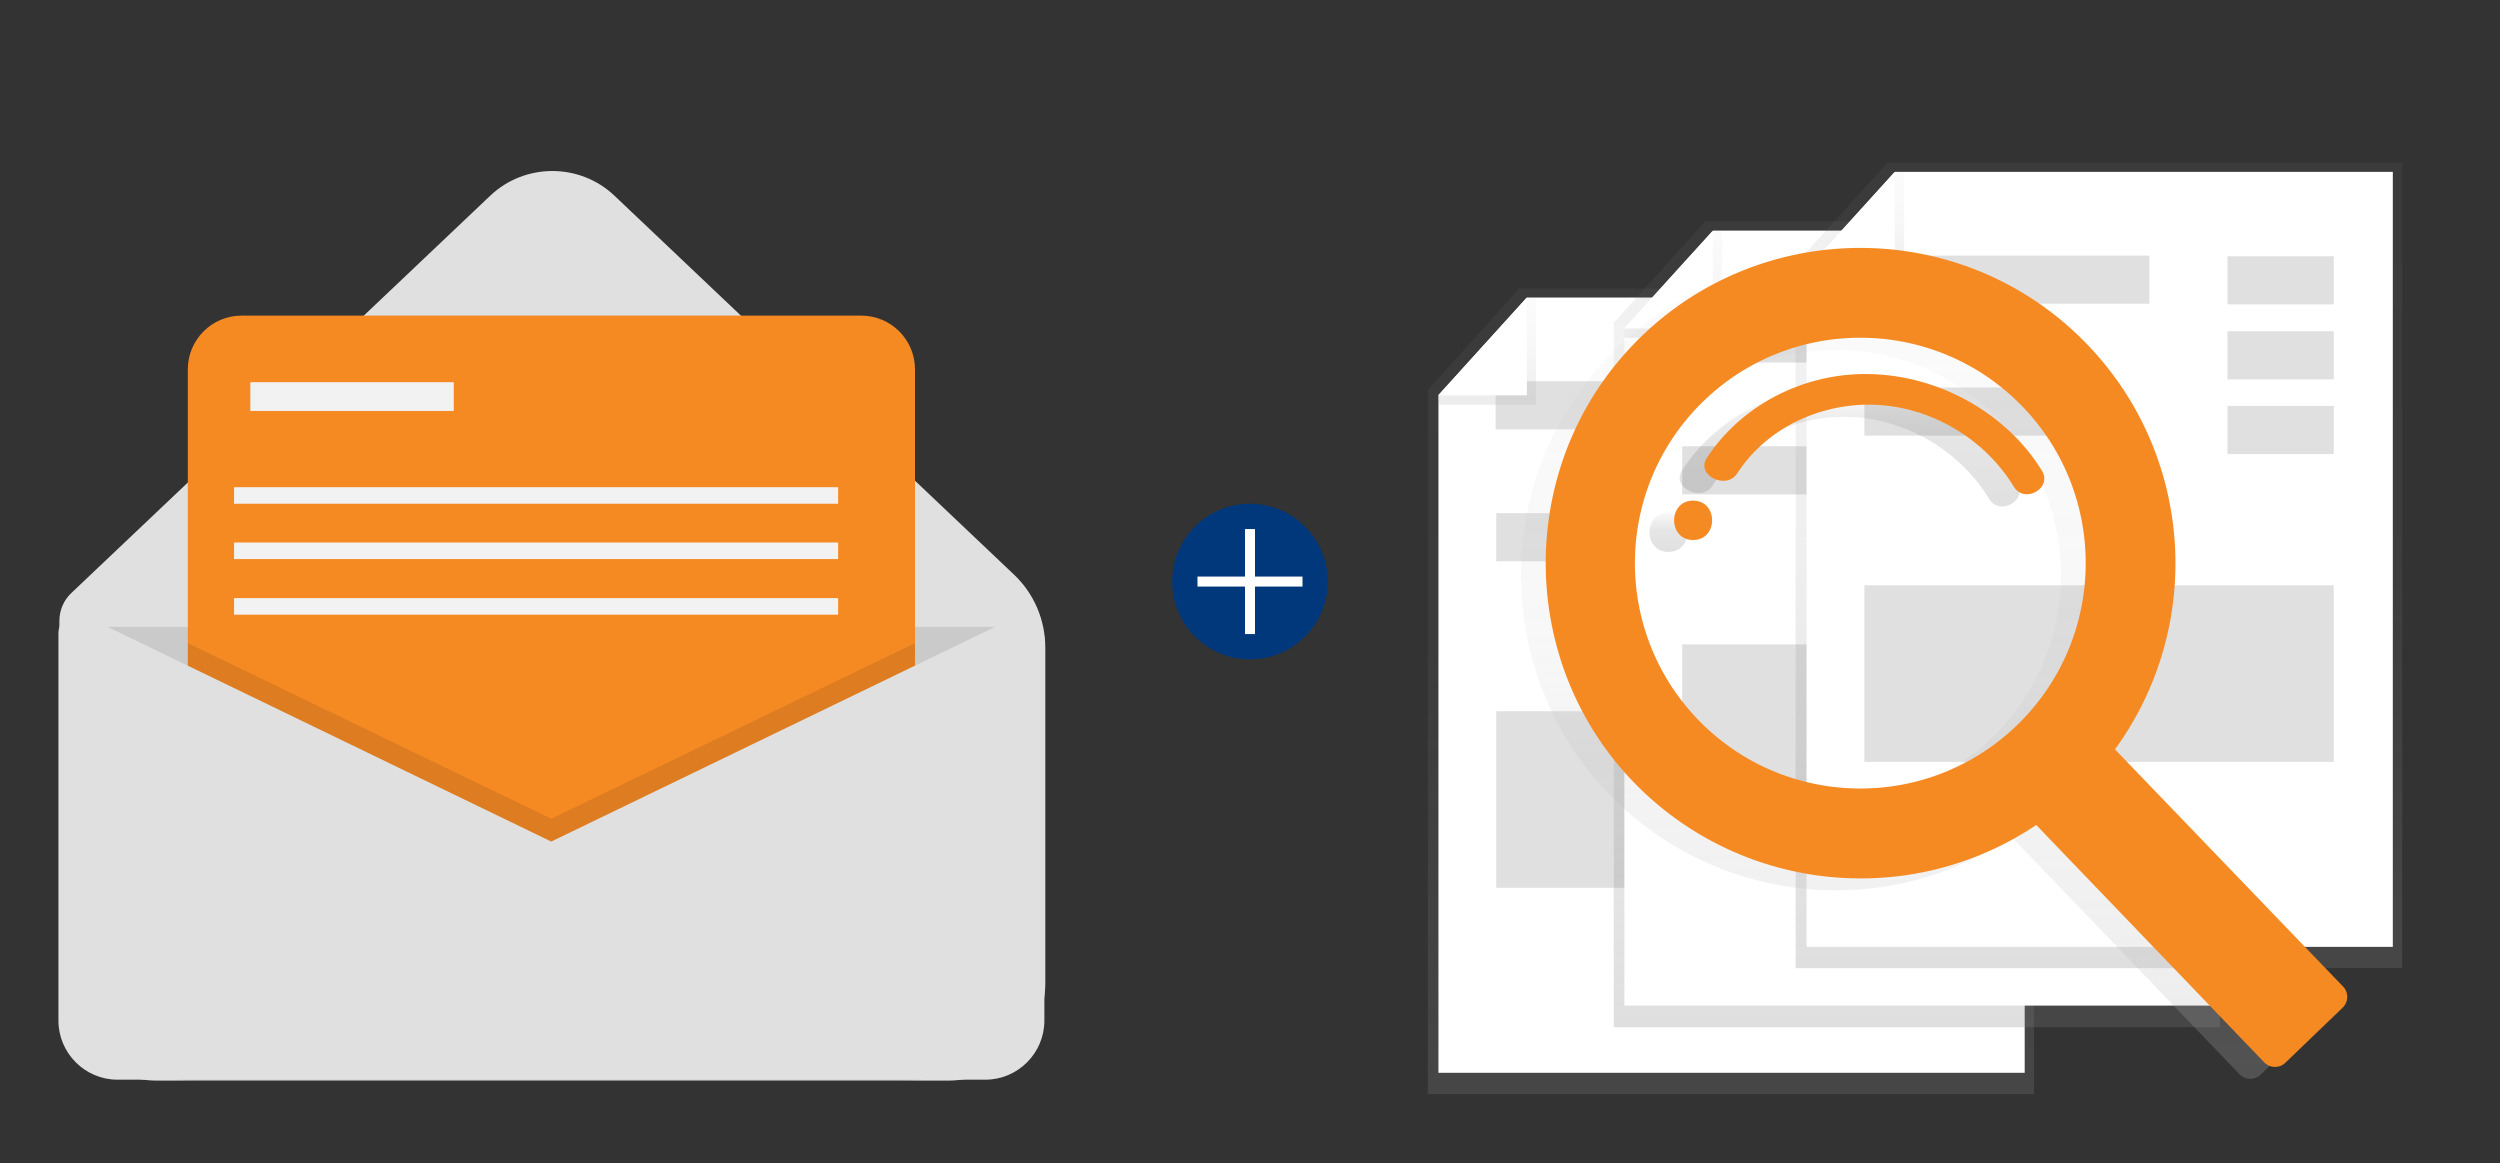
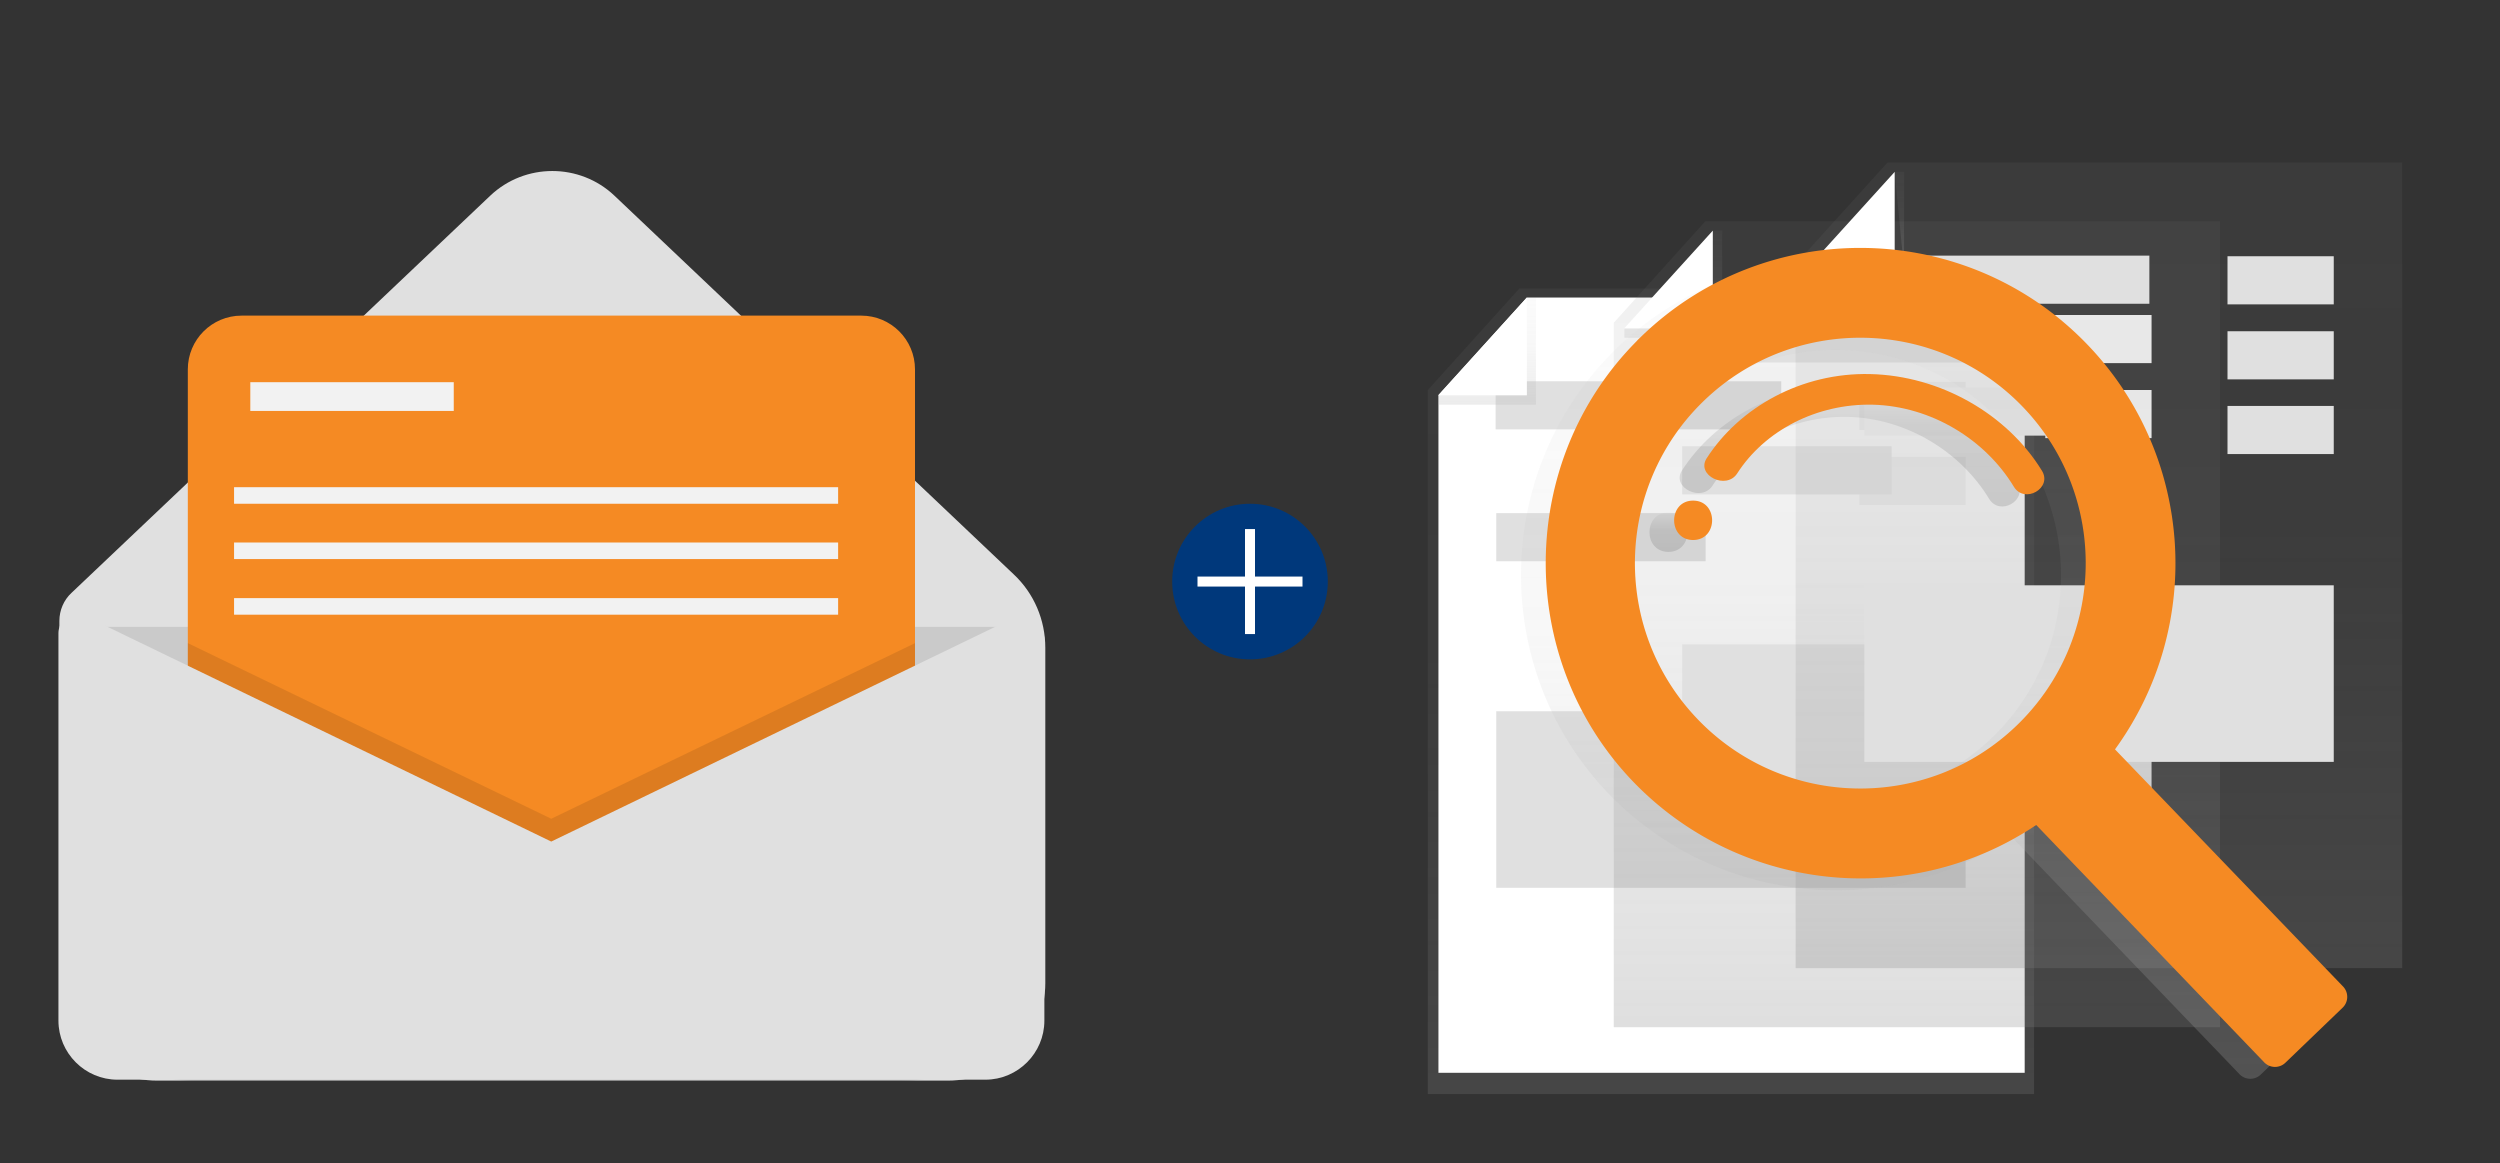
<svg xmlns="http://www.w3.org/2000/svg" xmlns:xlink="http://www.w3.org/1999/xlink" viewBox="0 0 800 372.2">
  <rect x="0" y="0" width="800" height="372.2" fill="#333333" stroke="none" />
  <linearGradient id="A" gradientUnits="userSpaceOnUse" x1="553.9" y1="350.1" x2="553.9" y2="92.3">
    <stop offset=".01" stop-color="gray" stop-opacity=".25" />
    <stop offset=".54" stop-color="gray" stop-opacity=".12" />
    <stop offset="1" stop-color="gray" stop-opacity=".1" />
  </linearGradient>
  <path d="M650.9 350.1h-194V124.8l29.3-32.5h164.7z" fill="url(#A)" />
  <path d="M647.9 343.3H460.3V126.5l28.3-31.3h159.3z" fill="#fff" />
  <path d="M478.6 122H570v15.4h-91.4zm.2 42.2h67v15.4h-67zm0 63.4H629v56.5H478.8z" fill="#e0e0e0" />
  <path d="M595 122.2h34v15.4h-34zm0 24h34v15.4h-34z" fill="#f5f5f5" />
  <linearGradient id="B" gradientUnits="userSpaceOnUse" x1="475.9" y1="129.5" x2="475.9" y2="95.2">
    <stop offset="0" stop-color="#b3b3b3" stop-opacity=".25" />
    <stop offset=".54" stop-color="#b3b3b3" stop-opacity=".1" />
    <stop offset="1" stop-color="#b3b3b3" stop-opacity=".05" />
  </linearGradient>
  <path d="M491.5 95.2v34.3h-31.2v-3l28.3-31.3z" fill="url(#B)" />
  <path d="M460.2 126.5l28.4-31.3v31.3z" fill="#fff" />
  <linearGradient id="C" gradientUnits="userSpaceOnUse" x1="613.4" y1="328.7" x2="613.4" y2="70.8">
    <stop offset=".01" stop-color="gray" stop-opacity=".25" />
    <stop offset=".54" stop-color="gray" stop-opacity=".12" />
    <stop offset="1" stop-color="gray" stop-opacity=".1" />
  </linearGradient>
  <path d="M710.4 328.7h-194V103.3l29.3-32.5h164.7z" fill="url(#C)" />
-   <path d="M707.4 321.8H519.8V105.1l28.4-31.3h159.2z" fill="#fff" />
  <path d="M538.2 100.6h91.4V116h-91.4zm.1 42.2h67v15.4h-67zm0 63.4h150.2v56.5H538.3z" fill="#e0e0e0" />
  <path d="M654.5 100.8h34v15.4h-34zm0 24h34v15.4h-34z" fill="#f5f5f5" />
  <linearGradient id="D" gradientUnits="userSpaceOnUse" x1="535.45" y1="108.1" x2="535.45" y2="73.8">
    <stop offset="0" stop-color="#b3b3b3" stop-opacity=".25" />
    <stop offset=".54" stop-color="#b3b3b3" stop-opacity=".1" />
    <stop offset="1" stop-color="#b3b3b3" stop-opacity=".05" />
  </linearGradient>
  <path d="M551.1 73.8v34.3h-31.3v-3l28.3-31.3z" fill="url(#D)" />
  <path d="M519.7 105.1l28.4-31.3v31.3z" fill="#fff" />
  <linearGradient id="E" gradientUnits="userSpaceOnUse" x1="671.65" y1="309.8" x2="671.65" y2="52">
    <stop offset=".01" stop-color="gray" stop-opacity=".25" />
    <stop offset=".54" stop-color="gray" stop-opacity=".12" />
    <stop offset="1" stop-color="gray" stop-opacity=".1" />
  </linearGradient>
  <path d="M768.7 309.8H574.6V84.5L604 52h164.7z" fill="url(#E)" />
-   <path d="M765.7 303H578.1V86.2L606.4 55h159.3z" fill="#fff" />
  <path d="M596.4 81.8h91.4v15.4h-91.4zm.2 42.2h67v15.4h-67zm0 63.3h150.2v56.5H596.6zM712.8 82h34v15.4h-34zm0 24h34v15.4h-34zm0 23.9h34v15.4h-34z" fill="#e0e0e0" />
  <linearGradient id="F" gradientUnits="userSpaceOnUse" x1="593.7" y1="89.3" x2="593.7" y2="55">
    <stop offset="0" stop-color="#b3b3b3" stop-opacity=".25" />
    <stop offset=".54" stop-color="#b3b3b3" stop-opacity=".1" />
    <stop offset="1" stop-color="#b3b3b3" stop-opacity=".05" />
  </linearGradient>
-   <path d="M609.3 55v34.3h-31.2v-3.1L606.3 55z" fill="url(#F)" />
+   <path d="M609.3 55v34.3v-3.1L606.3 55z" fill="url(#F)" />
  <path d="M578 86.2L606.3 55v31.2z" fill="#fff" />
  <linearGradient id="G" gradientUnits="userSpaceOnUse" x1="614.972" y1="345.213" x2="614.972" y2="83.131">
    <stop offset="0" stop-color="#b3b3b3" stop-opacity=".25" />
    <stop offset=".54" stop-color="#b3b3b3" stop-opacity=".1" />
    <stop offset="1" stop-color="#b3b3b3" stop-opacity=".05" />
  </linearGradient>
  <path d="M660.1 114.1c-38.6-40.2-102.5-41.4-142.6-2.8-.6.6-1.2 1.1-1.7 1.7-38.2 38.5-38.8 101.2-1.5 140.5 33.9 35.6 88.5 41.7 129.4 14.3l72.9 75.9a4.8 4.8 0 0 0 6.9.1l18.2-17.5a4.8 4.8 0 0 0 .1-6.9l-72.9-75.8c28.8-39.6 25.1-94.2-8.8-129.5zm-22.7 122c-28.7 27.6-74.4 26.7-102-2s-26.7-74.4 2-102 74.4-26.7 102 2 26.7 74.4-2 102z" fill="url(#G)" />
  <linearGradient id="H" gradientUnits="userSpaceOnUse" x1="533.919" y1="176.6" x2="533.919" y2="163.984">
    <stop offset="0" stop-opacity=".12" />
    <stop offset=".55" stop-opacity=".1" />
    <stop offset="1" stop-opacity=".02" />
  </linearGradient>
  <path d="M533.9 164c-8.1 0-8.1 12.6 0 12.6s8.2-12.6 0-12.6z" fill="url(#H)" />
  <linearGradient id="I" gradientUnits="userSpaceOnUse" x1="591.888" y1="162.162" x2="591.888" y2="123.577">
    <stop offset="0" stop-opacity=".12" />
    <stop offset=".55" stop-opacity=".1" />
    <stop offset="1" stop-opacity=".02" />
  </linearGradient>
  <use xlink:href="#K" fill="url(#I)" />
  <g fill="#f58a23">
    <path d="M668 110.3c-38.6-40.2-102.5-41.4-142.6-2.8-.6.6-1.2 1.1-1.7 1.7-38.2 38.5-38.8 101.2-1.5 140.5 33.9 35.6 88.5 41.7 129.4 14.3l72.9 75.9a4.8 4.8 0 0 0 6.9.1l18.2-17.5a4.8 4.8 0 0 0 .1-6.9l-72.9-75.8c28.8-39.7 25.1-94.2-8.8-129.5zm-22.7 121.9c-28.7 27.6-74.4 26.7-102-2s-26.7-74.4 2-102 74.4-26.7 102 2 26.7 74.4-2 102zm-103.5-72c-8.1 0-8.1 12.6 0 12.6s8.1-12.6 0-12.6z" />
    <use xlink:href="#K" x="7.9" y="-3.9" />
  </g>
  <circle cx="400" cy="186.1" r="24.9" fill="#00387b" />
  <path d="M416.8 184.5h-15.2v-15.2h-3.2v15.2h-15.2v3.2h15.2v15.2h3.2v-15.2h15.2z" fill="#fff" />
  <path d="M303.3 345.8h-253c-17.3 0-31.3-14-31.3-31.3V198.7c0-3.4 1.4-6.7 3.9-9l134-127.1c11.1-10.5 28.6-10.5 39.7 0l127.8 121.2c6.5 6.1 10.1 14.6 10.1 23.5v107.3c0 17.2-14 31.2-31.2 31.2z" fill="#e0e0e0" />
  <path d="M19 200.6h312.9v101.7c0 24.1-19.5 43.6-43.6 43.6H62.6c-24.1 0-43.6-19.5-43.6-43.6V200.6z" opacity=".1" enable-background="new" />
  <path d="M77.3 101h198.3c9.5 0 17.2 7.7 17.2 17.2v198.3c0 9.5-7.7 17.2-17.2 17.2H77.3c-9.5 0-17.2-7.7-17.2-17.2V118.2c0-9.5 7.7-17.2 17.2-17.2z" fill="#f58a23" />
  <path d="M292.8 205.8v127.9H60.1V205.8L176.4 262z" opacity=".1" enable-background="new" />
  <path d="M176.4 269.3l-149-72.1c-3-1.5-6.6-.2-8.1 2.8-.4.8-.6 1.7-.6 2.6v124c0 10.4 8.5 18.9 18.9 18.9h277.7c10.4 0 18.9-8.5 18.9-18.9V204.8c0-4.1-3.3-7.4-7.4-7.4-1.1 0-2.2.3-3.2.7l-147.2 71.2z" fill="#e0e0e0" />
  <path d="M80.1 122.3h65.1v9.2H80.1zm-5.2 33.6h193.3v5.3H74.9zm0 17.7h193.3v5.3H74.9zm0 17.8h193.3v5.3H74.9z" fill="#f2f2f2" />
  <defs>
    <path id="K" d="M590.5 123.6c-21.8-.5-41.7 10.5-52.3 27-3.4 5.4 6.3 10.2 9.8 4.8 8.8-13.7 25.4-22.4 43.4-22 18.8.5 36 11.2 45.1 26.2 3.4 5.7 12.5.5 9-5.1-11.1-18.1-32.5-30.4-55-30.9z" />
  </defs>
</svg>